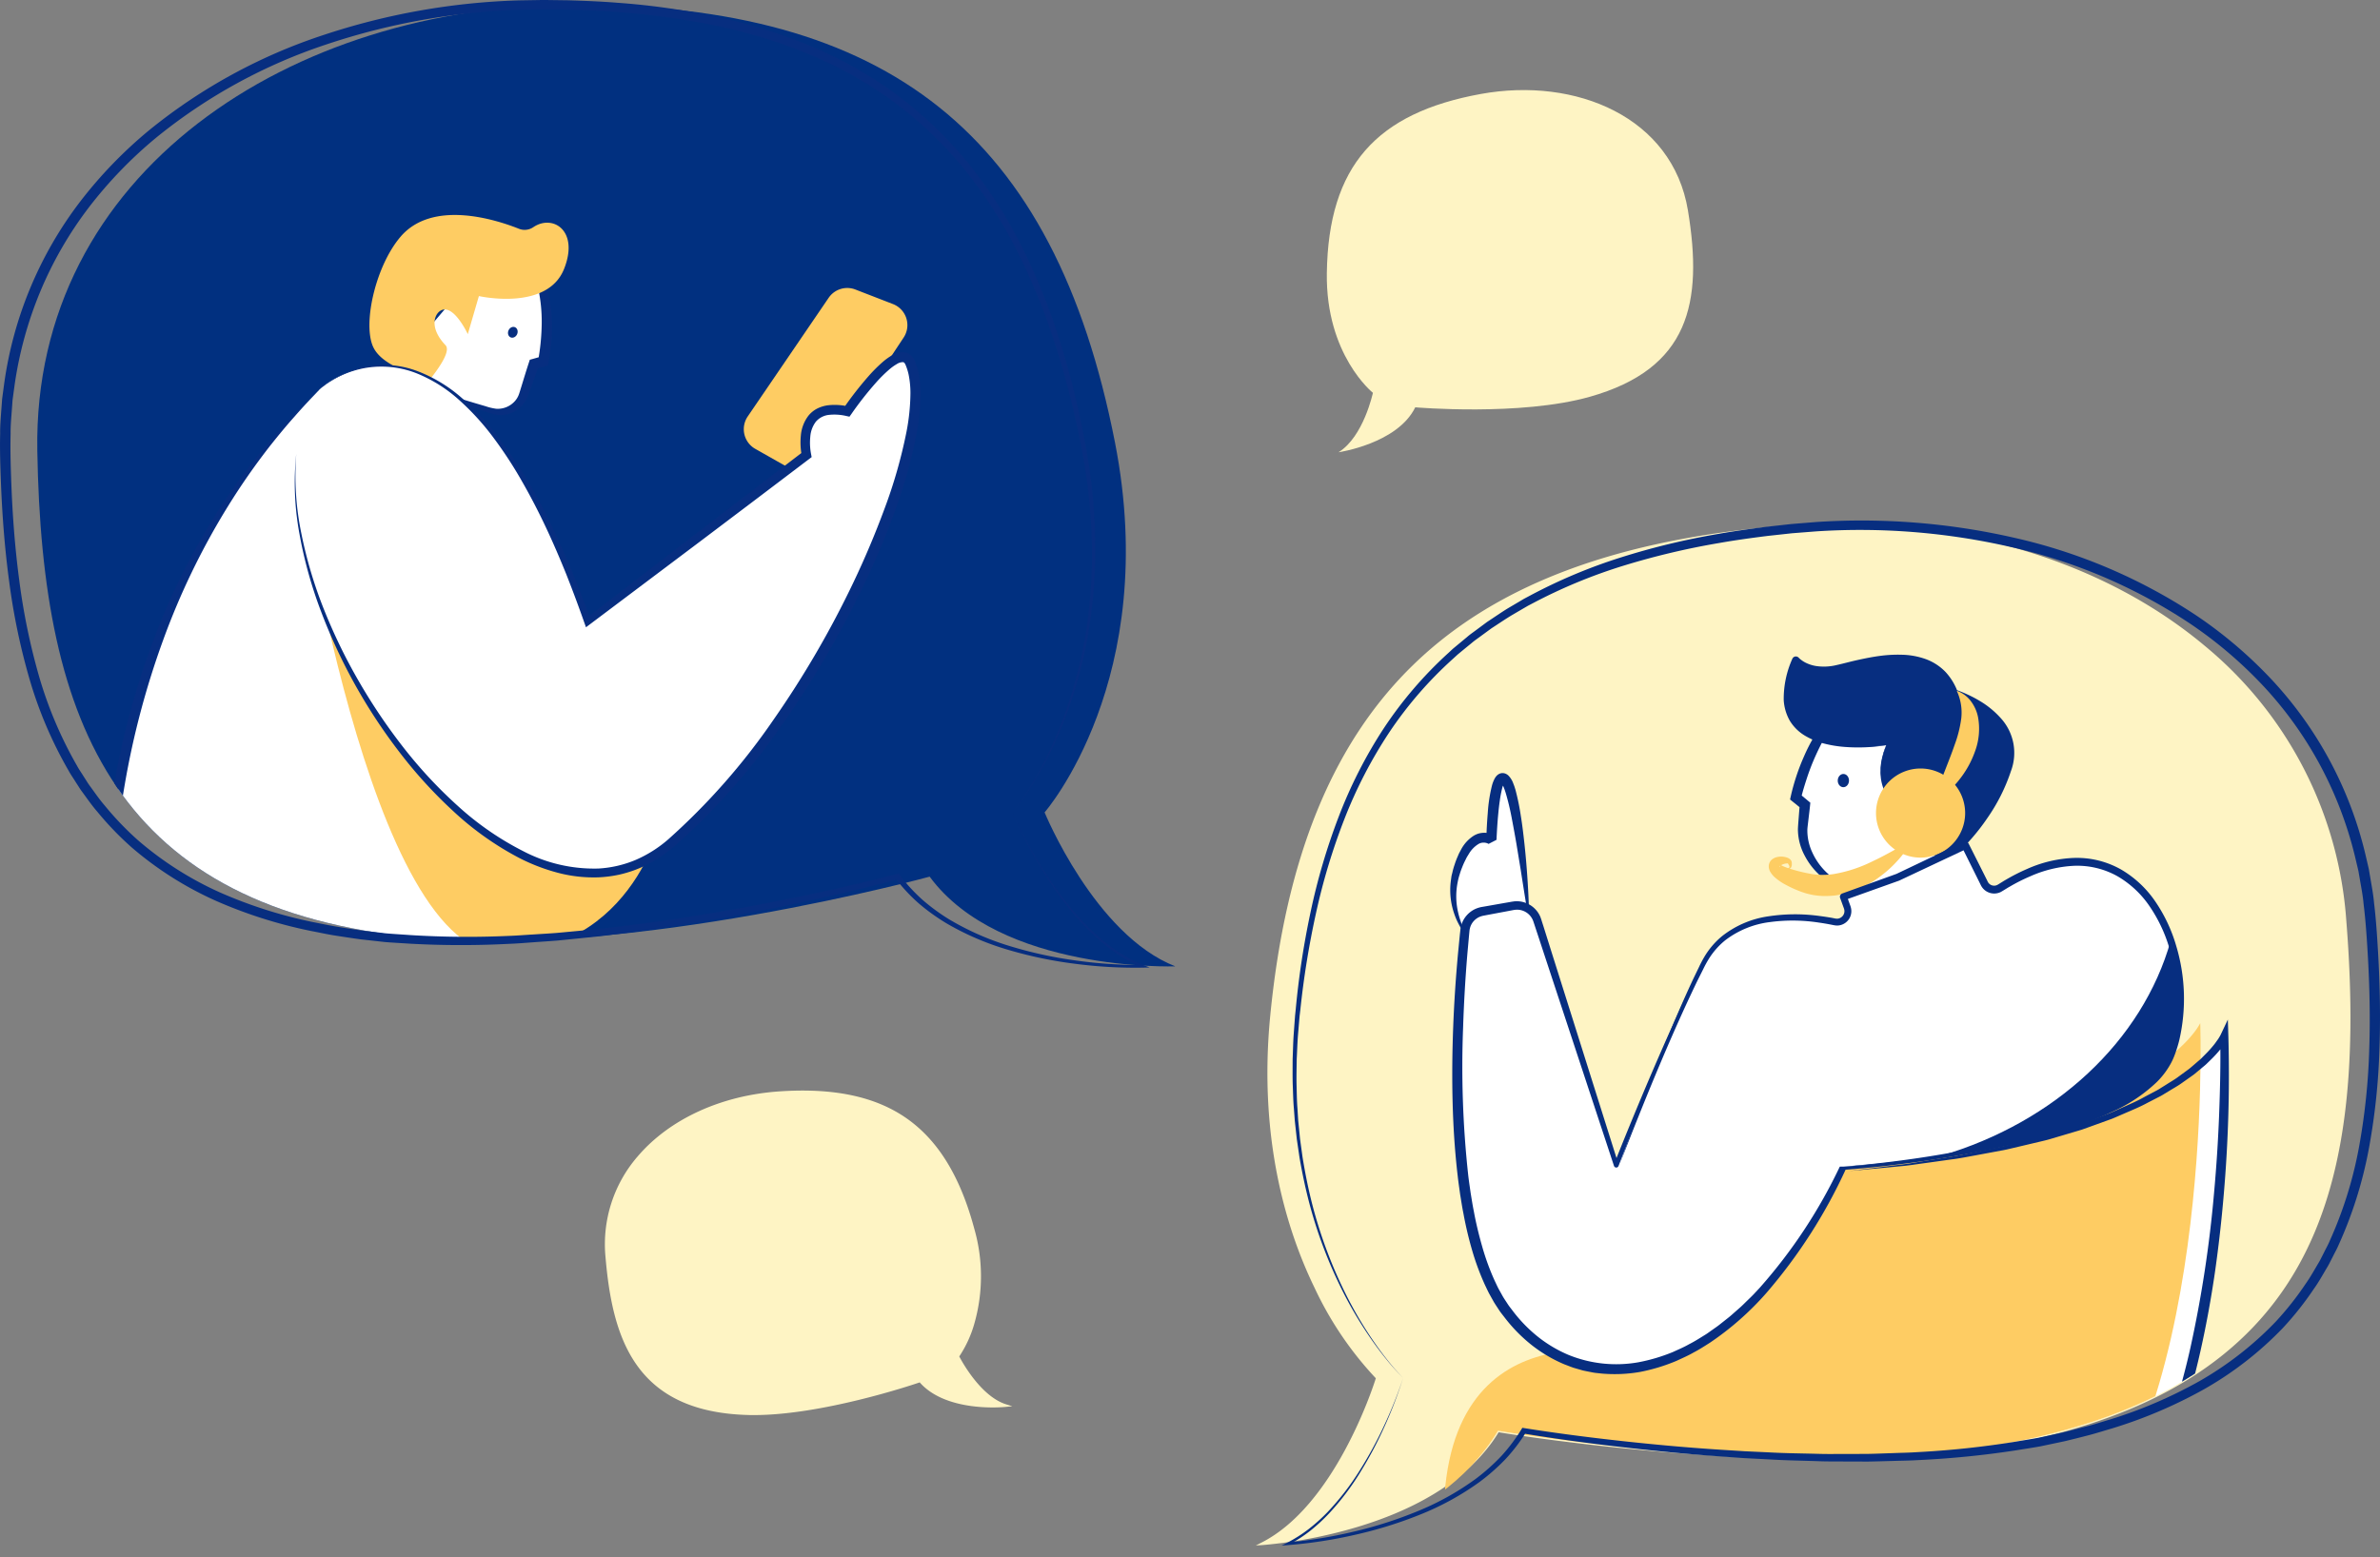
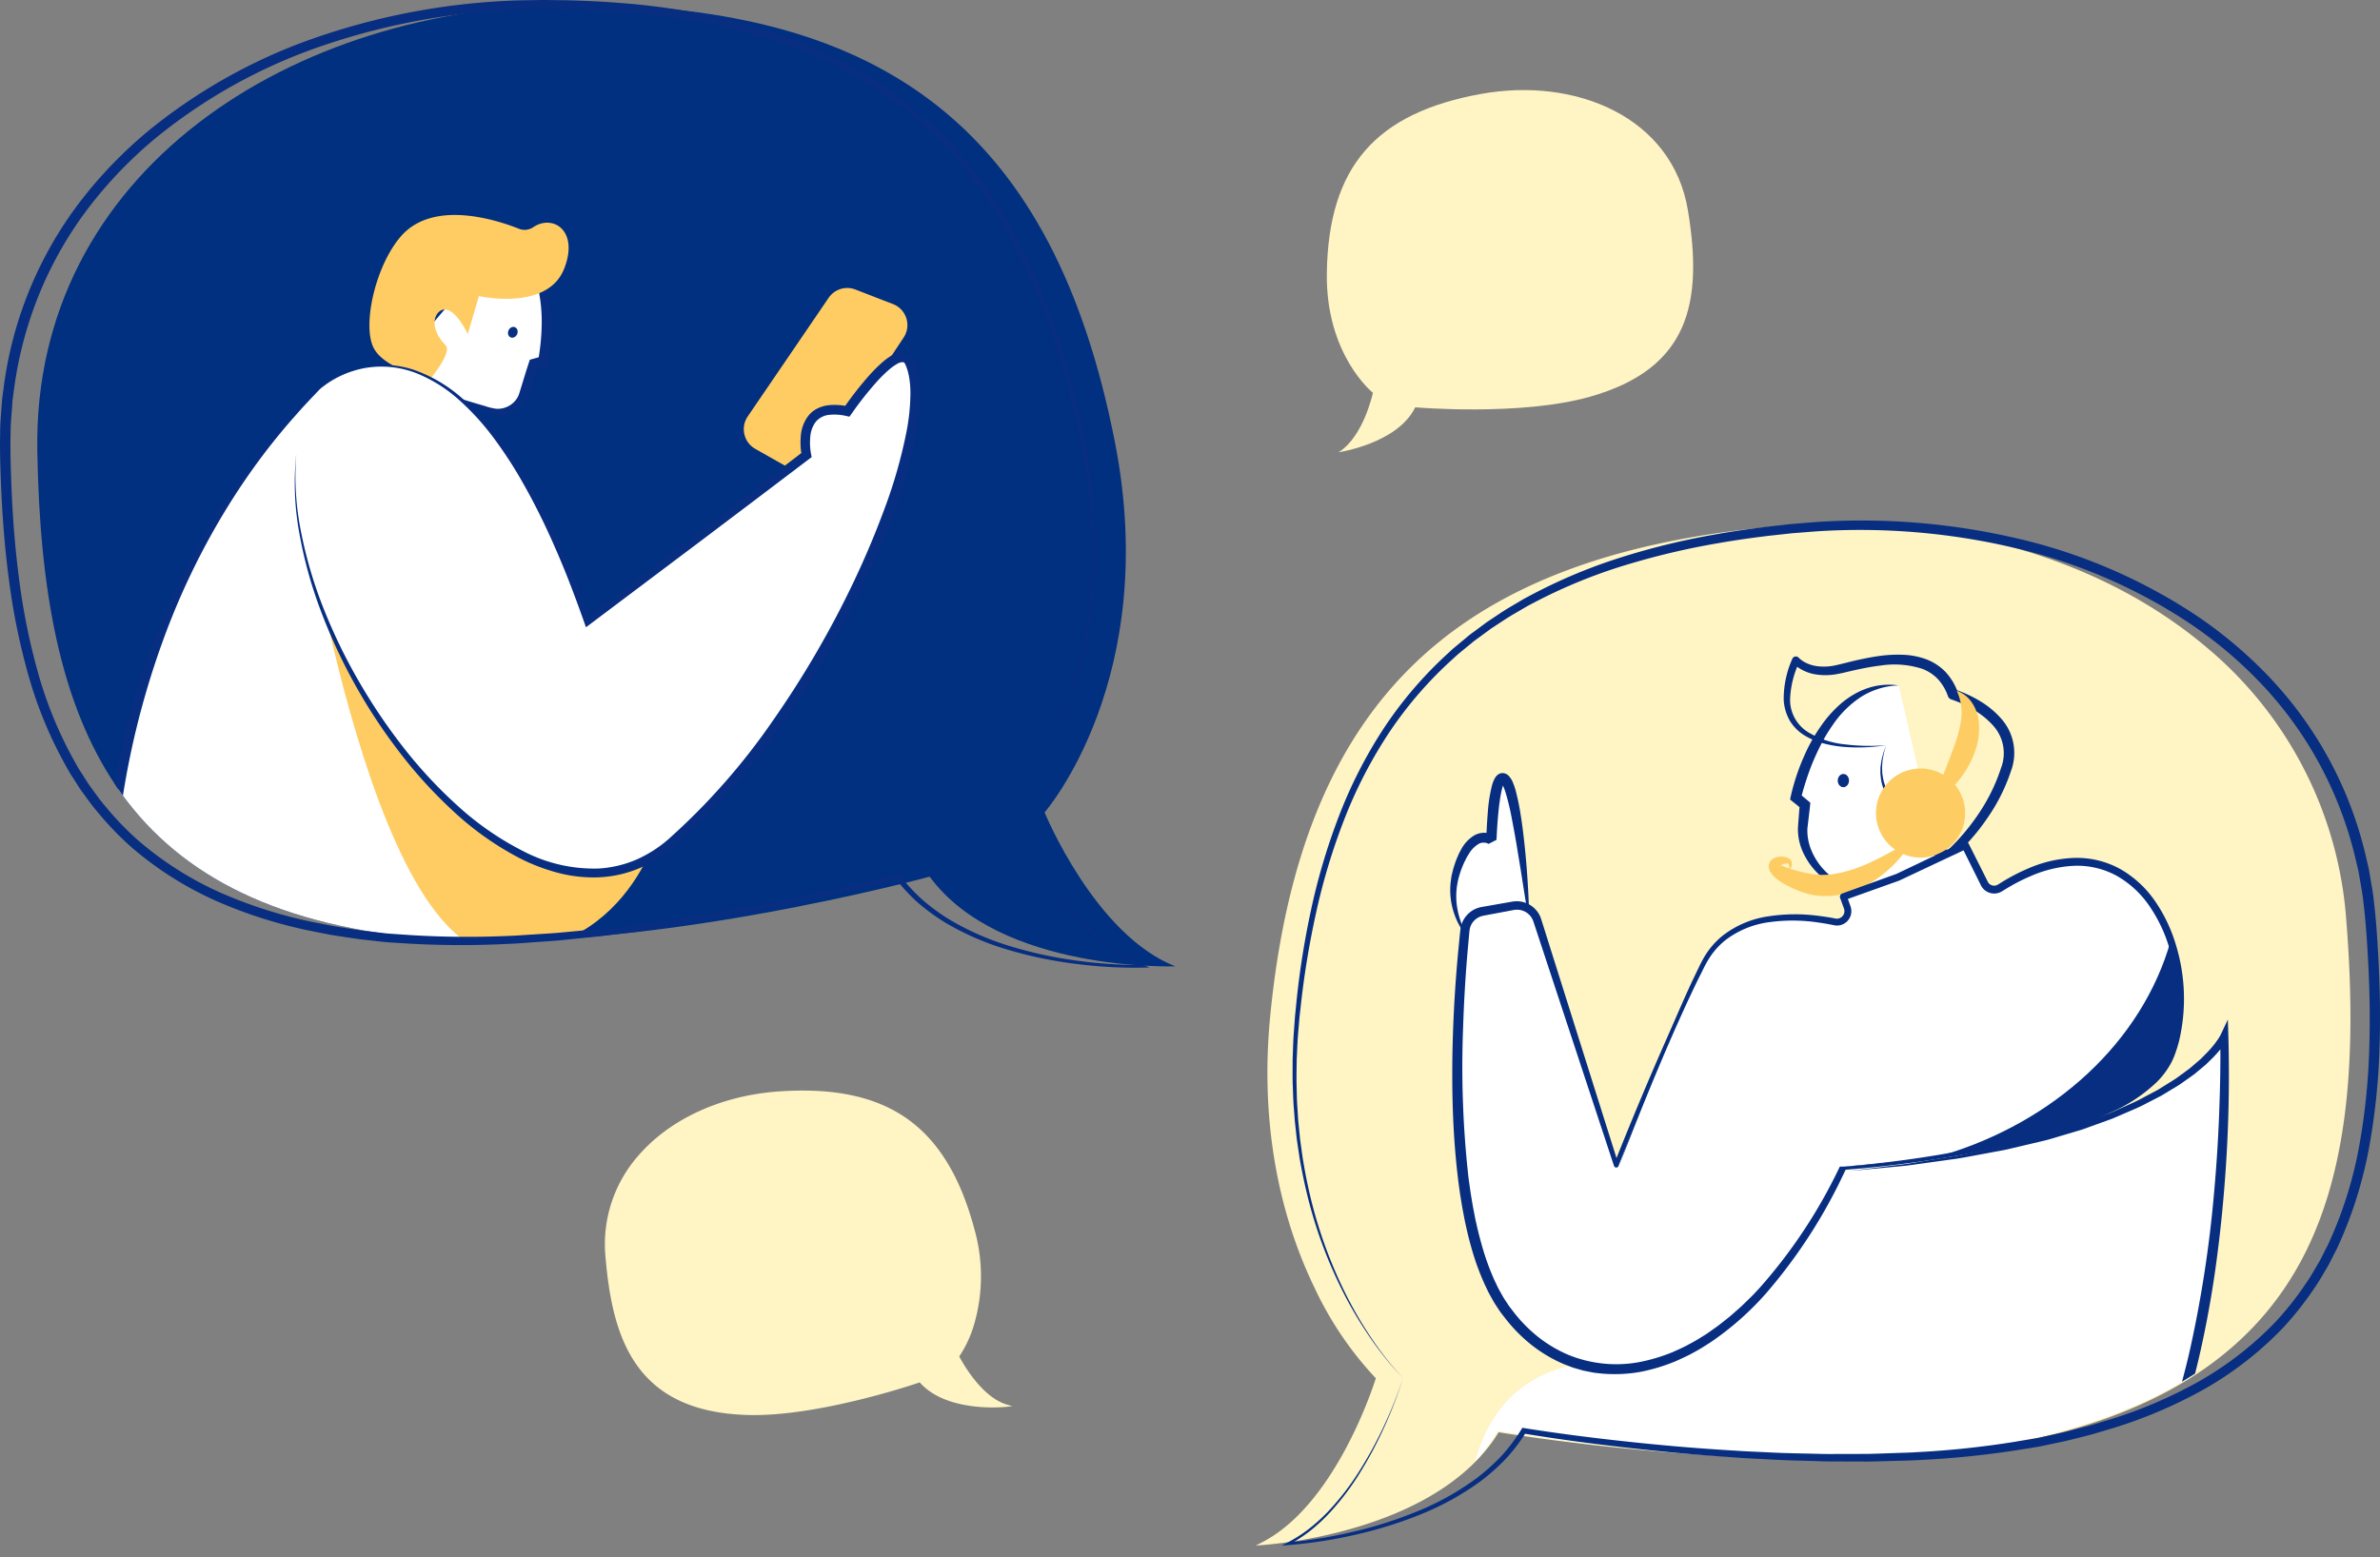
<svg xmlns="http://www.w3.org/2000/svg" width="374.329" height="245" viewBox="0 0 374.329 245">
  <rect x="0" y="0" width="374.329" height="245" fill="#808080" stroke="none" />
  <defs>
    <clipPath id="clip-path">
      <path id="Path_882" data-name="Path 882" d="M641.719,276.414s3.84,21.8,16.51,26.748c0,0-23.491-1.547-34.587-16.638,0,0-47.051,12.832-80.3,9.639-47.522-4.569-59.321-33.28-60.05-76.679-.733-43.721,39.885-70.152,84.57-70.152,58.293,0,75.346,28.06,84.917,68.832C661.456,255.108,641.719,276.414,641.719,276.414Z" transform="translate(-483.285 -149.332)" fill="none" />
    </clipPath>
    <clipPath id="clip-path-2">
      <path id="Path_904" data-name="Path 904" d="M545.81,302.594s-1.714,22.072-13.848,28.218c0,0,23.23-3.81,32.817-19.9,0,0,48.071,8.22,80.854,1.83,46.858-9.138,55.828-38.86,52.357-82.127-3.5-43.583-46.481-65.964-90.956-61.649-58.018,5.636-72.278,35.217-77.866,76.722C524.106,283.3,545.81,302.594,545.81,302.594Z" transform="translate(-528.402 -168.441)" fill="none" />
    </clipPath>
  </defs>
  <g id="Illustration_Truly-Personalized-Financial-Solutions" transform="translate(-481.917 -149.162)">
    <g id="Group_844" data-name="Group 844" transform="translate(487.779 149.891)">
      <g id="Group_825" data-name="Group 825">
        <path id="Path_871" data-name="Path 871" d="M641.719,276.414s7.886,19.274,20.555,24.22c0,0-27.537.982-38.633-14.109,0,0-47.051,12.832-80.3,9.639-47.522-4.569-59.321-33.28-60.05-76.679-.733-43.721,39.885-70.152,84.57-70.152,49.044,0,75.346,20.071,84.917,68.832C660.093,255.4,641.719,276.414,641.719,276.414Z" transform="translate(-483.285 -149.332)" fill="#013080" />
      </g>
      <g id="Group_843" data-name="Group 843">
        <g id="Group_842" data-name="Group 842" clip-path="url(#clip-path)">
          <g id="Group_841" data-name="Group 841" transform="translate(10.212 33.092)">
            <g id="Group_826" data-name="Group 826" transform="translate(100.913 11.492)">
              <path id="Path_872" data-name="Path 872" d="M528.245,174.411l5.1-7.71a2.921,2.921,0,0,0-1.38-4.337l-5.9-2.284a2.927,2.927,0,0,0-3.472,1.08l-12.721,18.652a2.925,2.925,0,0,0,.977,4.192l5.589,3.167,2.147-1.637s-1.7-4.08.857-6.6,5.576-.3,5.576-.3" transform="translate(-508.73 -159.249)" fill="#fecc63" />
              <path id="Path_873" data-name="Path 873" d="M516.967,188.41l-5.953-3.373a3.554,3.554,0,0,1-1.183-5.1l12.721-18.652a3.537,3.537,0,0,1,4.217-1.312l5.9,2.284a3.547,3.547,0,0,1,1.68,5.272l-5.1,7.71-1.054-.694,5.1-7.71a2.3,2.3,0,0,0-1.084-3.4l-5.906-2.28a2.282,2.282,0,0,0-2.717.844l-12.721,18.652a2.3,2.3,0,0,0,.763,3.287l5.229,2.962,1.453-1.106c-.394-1.217-1.157-4.539,1.161-6.827a4.9,4.9,0,0,1,6.39-.356l-.746,1.016c-.107-.077-2.627-1.864-4.757.24-2.216,2.186-.733,5.872-.72,5.91l.189.446Z" transform="translate(-509.213 -159.734)" fill="#fecc63" />
            </g>
            <g id="Group_832" data-name="Group 832" transform="translate(45.236 4.063)">
              <g id="Group_831" data-name="Group 831">
                <g id="Group_829" data-name="Group 829">
                  <g id="Group_827" data-name="Group 827">
                    <path id="Path_874" data-name="Path 874" d="M514.034,158c9.643,3.729,6.33,18.965,6.33,18.965l-1.487.407-1.586,4.749a4.078,4.078,0,0,1-4.963,2.644c-1.367-.386-14.418-4.539-16.106-5.842" transform="translate(-496.222 -158.001)" fill="#fff" />
                  </g>
                  <g id="Group_828" data-name="Group 828">
                    <path id="Path_875" data-name="Path 875" d="M514.034,158a8.891,8.891,0,0,1,4.6,2.992,11.667,11.667,0,0,1,1.5,2.4,16.316,16.316,0,0,1,.943,2.657,22.494,22.494,0,0,1,.643,5.546,27.978,27.978,0,0,1-.553,5.55l-.1.493-.489.129-1.487.4.557-.531c-.373,1.123-.784,2.233-1.183,3.343l-.3.836c-.1.279-.189.54-.334.879a4.707,4.707,0,0,1-3.022,2.576,4.57,4.57,0,0,1-1.984.073,16.392,16.392,0,0,1-1.77-.531l-1.68-.57c-2.237-.78-4.47-1.569-6.677-2.417-1.106-.42-2.212-.849-3.3-1.311-.549-.231-1.093-.467-1.629-.72a8.8,8.8,0,0,1-1.547-.861,9.513,9.513,0,0,0,1.594.754c.549.219,1.106.42,1.659.617,1.114.394,2.237.767,3.36,1.131q3.375,1.08,6.767,2.1l1.7.5a8.692,8.692,0,0,0,1.65.39,3.591,3.591,0,0,0,2.786-1.037,3.249,3.249,0,0,0,.793-1.239c.077-.21.167-.51.253-.793l.261-.844c.347-1.131.69-2.263,1.063-3.386l.133-.411.424-.116,1.483-.42-.591.621a34.49,34.49,0,0,0,.544-5.22,24.725,24.725,0,0,0-.369-5.225,14.842,14.842,0,0,0-.669-2.511,11.213,11.213,0,0,0-1.136-2.323A9.893,9.893,0,0,0,514.034,158Z" transform="translate(-496.222 -158.001)" fill="#072e80" />
                  </g>
                </g>
                <g id="Group_830" data-name="Group 830" transform="translate(18.324 13.303)">
                  <ellipse id="Ellipse_88" data-name="Ellipse 88" cx="0.87" cy="0.74" rx="0.87" ry="0.74" transform="translate(0 1.6) rotate(-66.82)" fill="#072e80" />
                </g>
              </g>
            </g>
            <g id="Group_833" data-name="Group 833" transform="translate(42.031)">
              <path id="Path_876" data-name="Path 876" d="M512.69,169.812s10.711,2.434,13.389-4.252c2.422-6.052-1.774-8.666-4.835-6.583a2.418,2.418,0,0,1-2.25.249c-3.592-1.431-13.582-4.654-18.627,1.252-3.836,4.492-5.884,13.252-4.419,17.066.922,2.4,3.875,3.476,6.12,4.719l1.577.874a1.114,1.114,0,0,0,1.427-.3c.622-.836,3.369-4.243,2.37-5.293-2.576-2.713-1.774-4.86-.767-5.443,2.01-1.17,4.269,3.7,4.269,3.7Z" transform="translate(-495.474 -157.053)" fill="#fecc63" />
            </g>
            <g id="Group_836" data-name="Group 836" transform="translate(0 27.378)">
              <g id="Group_834" data-name="Group 834" transform="translate(0.811)">
                <path id="Path_877" data-name="Path 877" d="M556.31,250.076c-31.489,6.245-70.4-1.123-70.4-1.123s-2.859-50.505,33.4-85.513" transform="translate(-485.857 -163.441)" fill="#fff" />
              </g>
              <g id="Group_835" data-name="Group 835">
                <path id="Path_878" data-name="Path 878" d="M556.932,250.076c-2.88.626-5.786,1.166-8.713,1.573-2.923.39-5.863.729-8.807.956s-5.9.39-8.855.454-5.91.1-8.867.026q-8.865-.173-17.705-1.016c-5.889-.561-11.748-1.273-17.6-2.314l-.643-.111-.021-.647a115.544,115.544,0,0,1,1.882-23.658,125.519,125.519,0,0,1,6.3-22.844,108.89,108.89,0,0,1,10.766-21.074,97.659,97.659,0,0,1,15.271-17.979c-1.367,1.41-2.717,2.837-4.007,4.32-1.307,1.461-2.554,2.979-3.776,4.513a106.4,106.4,0,0,0-6.72,9.635,113.831,113.831,0,0,0-10.2,21.082,130.782,130.782,0,0,0-6.013,22.63q-1,5.773-1.487,11.619c-.167,1.946-.291,3.9-.36,5.846s-.094,3.913-.017,5.82l-.664-.759c2.867.527,5.786.96,8.692,1.371s5.829.763,8.756,1.071c5.846.609,11.714,1.076,17.589,1.3s11.765.249,17.645,0c2.94-.116,5.876-.347,8.8-.634Q552.569,250.8,556.932,250.076Z" transform="translate(-485.667 -163.441)" fill="#072e80" />
              </g>
            </g>
            <g id="Group_837" data-name="Group 837" transform="translate(30.711 39.023)">
              <path id="Path_879" data-name="Path 879" d="M550.646,220.1s-3.437,21.97-25.09,23.243-32.723-77.185-32.723-77.185,12.249,31.176,32.633,48.418C539.6,226.534,550.646,220.1,550.646,220.1Z" transform="translate(-492.833 -166.158)" fill="#fecc63" />
            </g>
            <g id="Group_840" data-name="Group 840" transform="translate(30.268 21.574)">
              <g id="Group_838" data-name="Group 838" transform="translate(0.049 0.784)">
                <path id="Path_880" data-name="Path 880" d="M496.693,167.29s21.734-20.774,42.083,36.593l34.411-26.2s-1.937-8.683,6.433-6.9c0,0,8-11.735,9.849-7.663,5.194,11.4-13.7,55.1-37.575,75.586s-62.24-30.237-58.957-61.22" transform="translate(-492.741 -162.27)" fill="#fff" />
              </g>
              <g id="Group_839" data-name="Group 839">
                <path id="Path_881" data-name="Path 881" d="M496.726,167.89a15.316,15.316,0,0,1,7.247-3.54,15.054,15.054,0,0,1,8.075.733,22.924,22.924,0,0,1,6.982,4.23,40.719,40.719,0,0,1,5.6,5.962,78.589,78.589,0,0,1,8.43,13.968c1.187,2.447,2.293,4.937,3.334,7.449s2.006,5.053,2.936,7.608l-.849-.253,17.131-13.2,8.576-6.583,8.593-6.566-.274.75a10.819,10.819,0,0,1-.163-3.214,5.934,5.934,0,0,1,1.2-3.15,4.309,4.309,0,0,1,1.393-1.123,5.371,5.371,0,0,1,1.659-.506,9.5,9.5,0,0,1,3.227.189l-.789.317a54.589,54.589,0,0,1,3.935-5.062,23.95,23.95,0,0,1,2.31-2.306,9.535,9.535,0,0,1,1.4-1,4.225,4.225,0,0,1,.879-.386,2.452,2.452,0,0,1,1.14-.094,1.953,1.953,0,0,1,1.127.643,2.966,2.966,0,0,1,.514.9,9.521,9.521,0,0,1,.506,1.641,16.3,16.3,0,0,1,.33,3.3,35.16,35.16,0,0,1-.643,6.425,79.612,79.612,0,0,1-3.458,12.266,125.791,125.791,0,0,1-4.95,11.7,153.3,153.3,0,0,1-12.836,21.867,105.147,105.147,0,0,1-16.835,18.982,21.012,21.012,0,0,1-5.516,3.454,18.915,18.915,0,0,1-3.12,1,19.282,19.282,0,0,1-3.244.429,22.028,22.028,0,0,1-6.45-.716,30.247,30.247,0,0,1-6.013-2.3,47.5,47.5,0,0,1-10.4-7.363,72.455,72.455,0,0,1-8.555-9.39,86.419,86.419,0,0,1-12.283-22.081,68.432,68.432,0,0,1-3.386-12.185,44.019,44.019,0,0,1-.5-12.592,44.582,44.582,0,0,0,.8,12.536,68.623,68.623,0,0,0,3.592,12.043,86.211,86.211,0,0,0,5.5,11.3,90.246,90.246,0,0,0,7.025,10.4,72,72,0,0,0,8.537,9.159,46.289,46.289,0,0,0,10.222,7.063,24.121,24.121,0,0,0,11.838,2.743,17.547,17.547,0,0,0,5.88-1.363,19.6,19.6,0,0,0,5.122-3.24,103.875,103.875,0,0,0,16.518-18.772,151.948,151.948,0,0,0,12.613-21.682q2.7-5.67,4.873-11.555a77.379,77.379,0,0,0,3.433-11.992,33.389,33.389,0,0,0,.643-6.12,14.811,14.811,0,0,0-.283-2.974,8.352,8.352,0,0,0-.416-1.372c-.18-.48-.313-.57-.459-.6a1.743,1.743,0,0,0-.977.3,7.792,7.792,0,0,0-1.166.831,21.674,21.674,0,0,0-2.16,2.143,52.75,52.75,0,0,0-3.827,4.886l-.3.42-.493-.107a8.109,8.109,0,0,0-2.7-.18,3.153,3.153,0,0,0-2.1,1.084,4.449,4.449,0,0,0-.87,2.362,9.36,9.36,0,0,0,.124,2.726l.09.476-.364.274-8.619,6.532-8.627,6.515-17.285,13-.6.45-.249-.7q-1.344-3.825-2.833-7.6c-1.012-2.507-2.079-4.989-3.227-7.432s-2.391-4.843-3.729-7.183a65.989,65.989,0,0,0-4.41-6.776,39.957,39.957,0,0,0-5.4-5.975,22.551,22.551,0,0,0-6.772-4.282,15.063,15.063,0,0,0-7.912-.874A15.221,15.221,0,0,0,496.726,167.89Z" transform="translate(-492.729 -162.087)" fill="#072e80" />
              </g>
            </g>
          </g>
        </g>
      </g>
    </g>
    <g id="Group_877" data-name="Group 877" transform="translate(679.438 231.574)">
      <g id="Group_845" data-name="Group 845">
        <path id="Path_883" data-name="Path 883" d="M546.354,302.594s-5.987,19.947-18.117,26.093c0,0,27.5-1.684,37.086-17.774,0,0,48.071,8.22,80.854,1.83,46.858-9.138,55.828-38.86,52.357-82.127-3.5-43.583-46.481-65.964-90.955-61.649-48.817,4.745-73.053,27.263-77.867,76.722C526.034,283.461,546.354,302.594,546.354,302.594Z" transform="translate(-527.234 -168.224)" fill="#fef4c4" />
        <path id="Path_884" data-name="Path 884" d="M528,329.127l.9-.459c11.422-5.79,17.448-24.172,17.975-25.848a54.248,54.248,0,0,1-9.648-14.255c-4.23-8.7-8.867-23.17-6.965-42.73,2.417-24.82,9.776-42.9,22.5-55.258,12.5-12.151,30.674-19.235,55.562-21.648,26.555-2.58,51.671,4.213,68.909,18.644a61.564,61.564,0,0,1,22.274,43.193c1.937,24.172-.39,41.321-7.329,53.981-8.079,14.735-22.865,24.014-45.195,28.368-31.574,6.155-77.867-1.32-80.794-1.8-2.786,4.607-8.889,10.886-22.18,14.889a74.237,74.237,0,0,1-15,2.863Zm91.328-160.319q-5.426,0-10.963.536c-24.785,2.409-42.876,9.45-55.31,21.532-12.648,12.292-19.964,30.28-22.368,55-1.895,19.467,2.717,33.859,6.922,42.508,4.552,9.36,9.6,14.178,9.656,14.229l.094.086-.039.124c-.056.2-5.854,19.124-17.332,25.737A75.721,75.721,0,0,0,543.9,325.8c13.278-4,19.3-10.273,22.008-14.825l.077-.124.142.021c.48.086,48.409,8.143,80.781,1.83,22.2-4.329,36.889-13.539,44.908-28.158,6.9-12.579,9.21-29.659,7.277-53.741a61.167,61.167,0,0,0-22.124-42.906C662.208,175.541,641.635,168.808,619.331,168.808Z" transform="translate(-528.003 -168.391)" fill="#fef4c4" />
      </g>
      <g id="Group_876" data-name="Group 876" transform="translate(1.712 0.217)">
        <g id="Group_875" data-name="Group 875" clip-path="url(#clip-path-2)">
          <g id="Group_874" data-name="Group 874" transform="translate(27.838 20.369)">
            <g id="Group_846" data-name="Group 846" transform="translate(3.677 59.768)">
              <path id="Path_885" data-name="Path 885" d="M565.9,239.5s-31.776-8.906-30.079,28.4c1.093,24.031,70.576,25.921,95.919,5.032s23-85.8,23-85.8-7.47,16.574-59,21.168" transform="translate(-535.756 -187.139)" fill="#fff" />
            </g>
            <g id="Group_847" data-name="Group 847" transform="translate(0 57.973)">
-               <path id="Path_886" data-name="Path 886" d="M565.042,239.081s-31.776-8.906-30.078,28.4c1.093,24.031,70.576,25.921,95.919,5.032s23-85.8,23-85.8-7.47,16.569-59,21.164" transform="translate(-534.898 -186.72)" fill="#fecc63" />
-             </g>
+               </g>
            <g id="Group_854" data-name="Group 854" transform="translate(54.471 4.724)">
              <g id="Group_853" data-name="Group 853">
                <g id="Group_850" data-name="Group 850">
                  <g id="Group_848" data-name="Group 848" transform="translate(0.913 0.095)">
                    <path id="Path_887" data-name="Path 887" d="M564,174.335c-12.356-.639-16.179,17.628-16.179,17.628l1.427,1.17-.334,3.36c-.48,4.882,4.573,10.466,9.446,9.888.686-.081,11.156-4.594,11.911-4.775" transform="translate(-547.82 -174.318)" fill="#fff" />
                  </g>
                  <g id="Group_849" data-name="Group 849">
                    <path id="Path_888" data-name="Path 888" d="M564.7,174.408a11.733,11.733,0,0,0-6.009,1.86,15.948,15.948,0,0,0-4.393,4.4,24.394,24.394,0,0,0-1.642,2.683c-.488.93-.939,1.89-1.354,2.859s-.78,1.967-1.106,2.974-.643,2.032-.87,3.026l-.283-.806,1.419,1.179.334.279-.043.429c-.064.651-.146,1.3-.223,1.954l-.116.982-.056.48c-.009.146-.03.291-.03.437a8.149,8.149,0,0,0,.759,3.5,10.177,10.177,0,0,0,5.2,5.152,6.865,6.865,0,0,0,1.83.459c.154.017.313.021.471.03s.326,0,.471-.009c.266-.064.6-.193.9-.3,1.226-.459,2.447-.947,3.669-1.427l3.66-1.462c1.226-.476,2.435-.986,3.682-1.4-1.23.459-2.426,1.007-3.634,1.517l-3.617,1.564c-1.209.519-2.417,1.033-3.639,1.526a8.992,8.992,0,0,1-.964.343c-.18.03-.339.047-.51.073-.167.009-.339.026-.51.03a6.946,6.946,0,0,1-2.031-.287,9.456,9.456,0,0,1-3.575-2,11.054,11.054,0,0,1-2.567-3.236,8.864,8.864,0,0,1-1.08-4.093c0-.18.013-.364.021-.544l.034-.5.077-.981c.051-.656.1-1.311.163-1.963l.3.7L548,192.674l-.39-.317.107-.489a33.825,33.825,0,0,1,2.091-6.309,26.876,26.876,0,0,1,3.369-5.73,19.04,19.04,0,0,1,2.3-2.443,13.635,13.635,0,0,1,2.777-1.89,11.141,11.141,0,0,1,3.163-1.059,11.918,11.918,0,0,1,1.65-.141A12.2,12.2,0,0,1,564.7,174.408Z" transform="translate(-547.607 -174.296)" fill="#072e80" />
                  </g>
                </g>
                <g id="Group_851" data-name="Group 851" transform="translate(31.433 37.433)">
-                   <path id="Path_889" data-name="Path 889" d="M554.941,183.03" transform="translate(-554.941 -183.03)" fill="none" stroke="#315296" stroke-miterlimit="10" stroke-width="1" />
-                 </g>
+                   </g>
                <g id="Group_852" data-name="Group 852" transform="translate(7.483 14.031)">
                  <ellipse id="Ellipse_89" data-name="Ellipse 89" cx="1.042" cy="0.886" rx="1.042" ry="0.886" transform="translate(0 2.083) rotate(-89.097)" fill="#072e80" />
                </g>
              </g>
            </g>
            <g id="Group_857" data-name="Group 857" transform="translate(53.463)">
              <g id="Group_855" data-name="Group 855" transform="translate(0.496 0.781)">
-                 <path id="Path_890" data-name="Path 890" d="M563.116,186.838s-21.228,3-14.2-13.351c0,0,2.036,2.512,6.862,1.367s14.988-4.106,17.838,3.994c0,0,10.959,3.309,8.448,11.525a32.347,32.347,0,0,1-9.018,13.7l-5.135-1.372s4.92-2.9,2.854-6.275c-2.4-3.917-5.328.45-5.328.45S560.455,193.721,563.116,186.838Z" transform="translate(-547.488 -173.376)" fill="#072e80" />
-               </g>
+                 </g>
              <g id="Group_856" data-name="Group 856">
                <path id="Path_891" data-name="Path 891" d="M563.5,187.437a27.945,27.945,0,0,1-6.446.279,18.7,18.7,0,0,1-3.219-.51,11.468,11.468,0,0,1-3.065-1.239,6.927,6.927,0,0,1-2.417-2.361,7.407,7.407,0,0,1-.969-3.266,15.329,15.329,0,0,1,1.354-6.493.6.6,0,0,1,.784-.326.592.592,0,0,1,.2.133l.047.051c.047.043.15.146.24.219s.2.15.3.223a4.216,4.216,0,0,0,.664.377,5.665,5.665,0,0,0,1.483.454,8.376,8.376,0,0,0,3.176-.133c1.072-.236,2.22-.557,3.352-.806s2.293-.484,3.467-.643a21.582,21.582,0,0,1,3.579-.189,11.892,11.892,0,0,1,3.63.664,8.241,8.241,0,0,1,3.189,2.061,9.365,9.365,0,0,1,1.937,3.24l-.544-.519a18.161,18.161,0,0,1,2,.784,18.654,18.654,0,0,1,1.881.981,13.955,13.955,0,0,1,3.352,2.713,8.1,8.1,0,0,1,1.646,8.379,28.7,28.7,0,0,1-3.746,7.445,32.881,32.881,0,0,1-5.507,6.232.667.667,0,0,1-.613.137l-5.113-1.44a.612.612,0,0,1-.424-.754.618.618,0,0,1,.27-.356,8.514,8.514,0,0,0,2.482-2.224,3.571,3.571,0,0,0,.634-1.427,2.569,2.569,0,0,0-.176-1.483c-.437-.956-1.256-1.933-2.22-1.821a2.744,2.744,0,0,0-1.427.621,6.492,6.492,0,0,0-1.192,1.209l-.021.034a.3.3,0,0,1-.416.06,7.379,7.379,0,0,1-1.937-2.147,7.813,7.813,0,0,1-1.007-2.666c-.043-.231-.056-.471-.086-.707a3.876,3.876,0,0,1-.026-.707c.009-.236-.009-.471.022-.7l.1-.7a4.218,4.218,0,0,1,.141-.69l.172-.677C563.162,188.316,563.342,187.891,563.5,187.437Zm0,0c-.128.429-.266.879-.381,1.337l-.124.682a4.623,4.623,0,0,0-.094.681l-.043.69c-.013.227.013.454.017.682a3.628,3.628,0,0,0,.064.682c.039.223.06.45.111.673a7.32,7.32,0,0,0,1.08,2.46,6.861,6.861,0,0,0,1.86,1.877l-.442.094a6.927,6.927,0,0,1,1.264-1.427,3.561,3.561,0,0,1,1.8-.879,2.46,2.46,0,0,1,1.084.12,3.018,3.018,0,0,1,.909.544,4.6,4.6,0,0,1,.677.741,4.945,4.945,0,0,1,.519.849,3.559,3.559,0,0,1,.317,2.044,4.676,4.676,0,0,1-.741,1.882,7.9,7.9,0,0,1-1.26,1.474,10.213,10.213,0,0,1-1.522,1.179l-.15-1.11,5.152,1.3-.613.137a33.34,33.34,0,0,0,5.126-6.039,28.434,28.434,0,0,0,3.454-7.089,6.474,6.474,0,0,0-1.35-6.785,12.826,12.826,0,0,0-2.957-2.374,17.818,17.818,0,0,0-3.5-1.62l-.026-.009a.839.839,0,0,1-.518-.51,7.635,7.635,0,0,0-1.564-2.666,6.558,6.558,0,0,0-2.559-1.663,14.284,14.284,0,0,0-6.463-.489c-1.11.133-2.224.326-3.339.566-.557.116-1.114.244-1.671.373s-1.1.27-1.714.377a9.819,9.819,0,0,1-3.694.043,6.786,6.786,0,0,1-1.8-.609,5.638,5.638,0,0,1-.827-.5,4.43,4.43,0,0,1-.763-.69l1.033-.141a14.78,14.78,0,0,0-1.47,5.966,6,6,0,0,0,2.777,5.062,13.917,13.917,0,0,0,5.927,1.963A31.362,31.362,0,0,0,563.5,187.437Z" transform="translate(-547.372 -173.194)" fill="#072e80" />
              </g>
            </g>
            <g id="Group_858" data-name="Group 858" transform="translate(67.989 17.912)">
              <circle id="Ellipse_90" data-name="Ellipse 90" cx="6.168" cy="6.168" r="6.168" transform="translate(0.841 0.843)" fill="#fdcd63" />
              <path id="Path_892" data-name="Path 892" d="M557.769,191.392a7.01,7.01,0,1,1,7.012-7.007A7.016,7.016,0,0,1,557.769,191.392Zm0-12.335a5.327,5.327,0,1,0,5.327,5.327A5.336,5.336,0,0,0,557.769,179.057Z" transform="translate(-550.761 -177.373)" fill="#fdcd63" />
            </g>
            <g id="Group_859" data-name="Group 859" transform="translate(77.195 5.684)">
              <path id="Path_893" data-name="Path 893" d="M552.909,191.865a46.374,46.374,0,0,1,1.582-4.65c.561-1.461,1.131-2.867,1.6-4.252a18.943,18.943,0,0,0,1.02-4.085,8.1,8.1,0,0,0-.707-4.359,4.752,4.752,0,0,1,2.177,1.577,6.134,6.134,0,0,1,1.17,2.576,10.191,10.191,0,0,1-.48,5.392,15.278,15.278,0,0,1-2.5,4.479A12.849,12.849,0,0,1,552.909,191.865Z" transform="translate(-552.909 -174.52)" fill="#fdcd63" />
            </g>
            <g id="Group_860" data-name="Group 860" transform="translate(51.118 29.111)">
              <path id="Path_894" data-name="Path 894" d="M569.392,179.986a14.667,14.667,0,0,1-2.117,3.086,18.565,18.565,0,0,1-2.765,2.576,15.462,15.462,0,0,1-7.149,3.1,14.159,14.159,0,0,1-2.049.094c-.343-.021-.69-.034-1.033-.09a7.6,7.6,0,0,1-1.02-.184,8.754,8.754,0,0,1-.994-.279,9.277,9.277,0,0,1-.913-.339,17.239,17.239,0,0,1-1.74-.81,9.241,9.241,0,0,1-1.714-1.132,3.585,3.585,0,0,1-.849-1,2.032,2.032,0,0,1-.172-.433,1.5,1.5,0,0,1-.038-.574,1.382,1.382,0,0,1,.527-.926,1.87,1.87,0,0,1,.656-.326,2.634,2.634,0,0,1,.587-.1,2.829,2.829,0,0,1,1.123.163,1.261,1.261,0,0,1,.574.39.694.694,0,0,1,.137.356,1.672,1.672,0,0,1,.013.257.992.992,0,0,1-.133.553.35.35,0,0,1-.257.159.452.452,0,0,1-.244-.064c.386-.043.27-.317.137-.54-.051-.1-.172-.291-.18-.21-.038.013-.12,0-.231.017a2.177,2.177,0,0,0-.664.21c-.2.1-.394.257-.373.326,0,.043.1-.026.128-.146a.627.627,0,0,0,.021-.133c.017-.013,0-.043.03-.03.073.017.24.137.459.223a10.672,10.672,0,0,0,1.483.514,24.889,24.889,0,0,0,3.21.733l.382.047.381.026a7.6,7.6,0,0,0,.767.017,11.7,11.7,0,0,0,1.543-.107,21.742,21.742,0,0,0,6.215-2.014C565.2,182.429,567.24,181.238,569.392,179.986Z" transform="translate(-546.825 -179.986)" fill="#fdcd63" />
            </g>
            <g id="Group_863" data-name="Group 863" transform="translate(1.028 18.628)">
              <g id="Group_861" data-name="Group 861" transform="translate(0.48 0.82)">
                <path id="Path_895" data-name="Path 895" d="M547.184,200.441s-1.676-19.784-3.652-22.347-2.284,9.3-2.284,9.3-3.116-2.126-5.362,4.569a11.836,11.836,0,0,0,2.169,11.413" transform="translate(-535.25 -177.731)" fill="#fff" />
              </g>
              <g id="Group_862" data-name="Group 862">
                <path id="Path_896" data-name="Path 896" d="M547.552,201.069c-.467-2.76-.9-5.516-1.329-8.268l-.677-4.114c-.231-1.371-.488-2.734-.745-4.093a39.865,39.865,0,0,0-.956-3.973l-.154-.467-.171-.437a2.1,2.1,0,0,0-.347-.583l.056.026a.466.466,0,0,0,.3-.009c.167-.077.094-.073.056.017a3.5,3.5,0,0,0-.287.776,17.658,17.658,0,0,0-.369,1.946c-.1.669-.176,1.35-.24,2.032-.133,1.367-.214,2.756-.279,4.123l-1.243.639a1.216,1.216,0,0,0-.137-.069,1.55,1.55,0,0,0-.2-.073,1.5,1.5,0,0,0-.416-.056,1.5,1.5,0,0,0-.844.219,4.466,4.466,0,0,0-1.487,1.517l-.308.5c-.1.171-.18.356-.27.531a10.71,10.71,0,0,0-.493,1.106,10.261,10.261,0,0,0-.4,1.14,9.12,9.12,0,0,0-.3,1.166,11.164,11.164,0,0,0,.068,4.822,12.537,12.537,0,0,0,2.031,4.522A10.234,10.234,0,0,1,536.854,202c-.227-.364-.42-.75-.613-1.131a11.634,11.634,0,0,1-.48-1.2,11.308,11.308,0,0,1-.532-5.177l.09-.656c.03-.219.1-.429.15-.643a10.475,10.475,0,0,1,.36-1.269,11.228,11.228,0,0,1,.463-1.23c.09-.206.167-.411.27-.609l.322-.6a5.771,5.771,0,0,1,1.963-2.1,3.655,3.655,0,0,1,.733-.326,3.536,3.536,0,0,1,.823-.124,3.012,3.012,0,0,1,.831.086,3.388,3.388,0,0,1,.4.129,2.482,2.482,0,0,1,.429.214l-1.247.639c.026-1.419.107-2.816.223-4.226a24.066,24.066,0,0,1,.66-4.277,4.953,4.953,0,0,1,.467-1.17,2.073,2.073,0,0,1,.257-.351,1.442,1.442,0,0,1,.523-.36,1.184,1.184,0,0,1,.814-.009,1.44,1.44,0,0,1,.5.3,3.317,3.317,0,0,1,.754,1.17l.206.54.167.531a37.963,37.963,0,0,1,.857,4.183c.227,1.389.39,2.782.544,4.174s.279,2.786.386,4.179C547.385,195.48,547.53,198.271,547.552,201.069Z" transform="translate(-535.138 -177.54)" fill="#072e80" />
              </g>
            </g>
            <g id="Group_864" data-name="Group 864" transform="translate(3.841 57.403)">
              <path id="Path_897" data-name="Path 897" d="M535.794,270.017a12.766,12.766,0,0,0,.583,3.026,12.174,12.174,0,0,0,1.32,2.769l.2.326.227.313c.15.206.3.416.454.617.339.381.647.793,1.02,1.149a19.529,19.529,0,0,0,2.293,2.036,36.1,36.1,0,0,0,11.036,5.293,74.743,74.743,0,0,0,12.039,2.524,104.243,104.243,0,0,0,12.288.849,119.389,119.389,0,0,0,24.49-2.242,95.8,95.8,0,0,0,11.88-3.1,66.2,66.2,0,0,0,11.208-4.865,37.647,37.647,0,0,0,9.579-7.35,46.863,46.863,0,0,0,6.892-9.986,77.809,77.809,0,0,0,4.766-11.268,115.816,115.816,0,0,0,3.313-11.833,190.06,190.06,0,0,0,3.724-24.357q.559-6.14.8-12.313c.154-4.11.253-8.238.172-12.331l1.217.236a10.9,10.9,0,0,1-1.213,1.792,19.037,19.037,0,0,1-1.4,1.53l-.737.72c-.244.24-.519.446-.78.669l-.789.656-.394.326-.416.3L647.9,196.68c-.557.39-1.153.716-1.732,1.071l-.87.527a9.054,9.054,0,0,1-.883.5l-1.8.926c-1.187.652-2.443,1.153-3.677,1.693-.622.266-1.239.544-1.864.8l-1.9.686-1.9.686-.952.343-.964.287-3.87,1.149c-.643.2-1.3.343-1.954.5l-1.963.463-1.959.463c-.656.154-1.307.321-1.971.429l-3.96.737c-1.32.24-2.636.51-3.969.669l-3.986.557c-1.333.171-2.653.4-3.99.506l-8.01.746,7.976-.994c1.333-.137,2.653-.394,3.973-.6l3.964-.643c1.329-.193,2.632-.493,3.943-.763l3.926-.823c.66-.124,1.3-.3,1.95-.471l1.941-.506,1.937-.506c.647-.171,1.3-.326,1.929-.544l3.819-1.2.956-.3.939-.347,1.869-.707,1.869-.707c.617-.257,1.217-.54,1.826-.81,1.213-.549,2.443-1.063,3.6-1.719l1.762-.934a8.585,8.585,0,0,0,.857-.5l.84-.523c.557-.36,1.136-.686,1.676-1.071l1.594-1.166.4-.3.377-.317.746-.643c.244-.219.51-.416.737-.651l.69-.694a17.144,17.144,0,0,0,1.294-1.449c.206-.249.377-.519.566-.771a4.4,4.4,0,0,0,.253-.394c.081-.133.159-.266.21-.373l1.135-2.4.082,2.64a218.98,218.98,0,0,1-.72,24.824q-.521,6.191-1.4,12.352c-.6,4.1-1.337,8.182-2.246,12.236a119.914,119.914,0,0,1-3.33,12.009,76.627,76.627,0,0,1-4.882,11.508,48.6,48.6,0,0,1-7.162,10.316,38.722,38.722,0,0,1-10,7.633A67.763,67.763,0,0,1,614.1,285a95.966,95.966,0,0,1-12.086,3.056,120.433,120.433,0,0,1-24.777,1.92,105.228,105.228,0,0,1-12.391-1.029,70.828,70.828,0,0,1-12.112-2.8,36.692,36.692,0,0,1-11.053-5.619,20.224,20.224,0,0,1-2.284-2.122c-.368-.369-.673-.8-1-1.2-.15-.21-.3-.429-.442-.643l-.223-.321-.193-.339a12.347,12.347,0,0,1-1.247-2.842A12.488,12.488,0,0,1,535.794,270.017Z" transform="translate(-535.794 -186.587)" fill="#072e80" />
            </g>
            <g id="Group_865" data-name="Group 865" transform="translate(33.92 112.425)">
              <path id="Path_898" data-name="Path 898" d="M542.812,199.425" transform="translate(-542.812 -199.425)" fill="none" />
            </g>
            <g id="Group_868" data-name="Group 868" transform="translate(1.34 29.986)">
              <g id="Group_866" data-name="Group 866" transform="translate(0.805 0.004)">
                <path id="Path_899" data-name="Path 899" d="M618.283,186.208l-3-6.017-10.595,5.019-8.576,3.086.6,1.663a1.726,1.726,0,0,1-1.963,2.28c-5.357-1.089-16.269-2.07-20.666,6.553-5.932,11.64-13.694,31.729-13.694,31.729l-12.421-38.53a3.369,3.369,0,0,0-3.806-2.28l-4.826.879a3.361,3.361,0,0,0-2.743,2.953c-1.033,9.75-3.969,45.264,6.223,59.57,11.867,16.664,36.52,12.785,53.291-22.364,0,0,45.825-2.666,51.53-17.5,5.576-14.495-4.569-40.566-26.886-26.354A1.728,1.728,0,0,1,618.283,186.208Z" transform="translate(-535.398 -180.191)" fill="#fff" />
              </g>
              <g id="Group_867" data-name="Group 867">
                <path id="Path_900" data-name="Path 900" d="M618.9,186.212l-3.013-6.013.013,0-10.586,5.032,0,0-8.572,3.094.021-.047c.223.626.467,1.23.673,1.869a1.77,1.77,0,0,1-.652,1.809,1.709,1.709,0,0,1-.939.364,4,4,0,0,1-.994-.129c-.647-.116-1.3-.219-1.95-.3a27.5,27.5,0,0,0-7.869.026,14.655,14.655,0,0,0-7.14,3.052,12.218,12.218,0,0,0-2.529,2.966c-.339.557-.63,1.144-.917,1.74s-.583,1.183-.866,1.779c-2.258,4.766-4.342,9.618-6.36,14.495s-3.973,9.781-5.859,14.7a.373.373,0,0,1-.488.219.383.383,0,0,1-.223-.231v0L553.351,208.5,549.7,197.432l-.909-2.769-.459-1.384-.227-.69-.116-.347c-.034-.111-.068-.189-.107-.287a2.724,2.724,0,0,0-1.7-1.513,2.623,2.623,0,0,0-1.153-.086l-.15.017-.18.034-.356.068-.716.137-2.863.536-.711.137a3.124,3.124,0,0,0-.548.171,2.738,2.738,0,0,0-.922.669,2.629,2.629,0,0,0-.557.994,2.923,2.923,0,0,0-.111.574l-.069.724-.261,2.889q-.482,5.792-.669,11.593a157.386,157.386,0,0,0,.8,23.148c.107.956.257,1.907.39,2.863.159.947.3,1.9.493,2.837.343,1.89.8,3.754,1.325,5.589a38.192,38.192,0,0,0,1.954,5.353c.206.424.394.857.613,1.273l.686,1.234c.24.4.506.784.759,1.179s.562.754.836,1.131a22.94,22.94,0,0,0,3.926,4.02,20.618,20.618,0,0,0,4.8,2.846,19.92,19.92,0,0,0,10.993,1.157,27.652,27.652,0,0,0,5.413-1.607c.857-.394,1.736-.759,2.559-1.234.849-.424,1.65-.939,2.46-1.44.411-.24.784-.54,1.179-.806.386-.283.789-.54,1.157-.84l1.123-.887c.381-.291.742-.6,1.1-.926l1.076-.947c.356-.321.69-.664,1.037-1s.69-.664,1.02-1.007l.981-1.054a80.983,80.983,0,0,0,12.674-19.257l0,0a.522.522,0,0,1,.429-.287c4.6-.279,9.206-.763,13.779-1.384s9.133-1.423,13.629-2.469a76.673,76.673,0,0,0,13.175-4.175,32.466,32.466,0,0,0,6.017-3.343,14.021,14.021,0,0,0,4.543-5.044,21.707,21.707,0,0,0,1.671-6.66,29.036,29.036,0,0,0-.172-6.9,28.062,28.062,0,0,0-1.8-6.669,20.613,20.613,0,0,0-3.6-5.88l-.583-.643-.634-.591a12.633,12.633,0,0,0-1.341-1.093,5.137,5.137,0,0,0-.72-.48l-.737-.454-.78-.377a6.494,6.494,0,0,0-.793-.343,14.241,14.241,0,0,0-6.815-.789,21.84,21.84,0,0,0-6.609,2l-1.556.78-1.492.879c-.253.146-.493.309-.759.429a1.648,1.648,0,0,1-.849.129A1.755,1.755,0,0,1,618.9,186.212Zm0,0a1.741,1.741,0,0,0,1.372.943,1.694,1.694,0,0,0,.849-.129c.261-.124.5-.287.75-.429l1.5-.887,1.551-.78a21.749,21.749,0,0,1,6.613-2.023,14.246,14.246,0,0,1,6.84.771,6.215,6.215,0,0,1,.8.343l.784.377.742.454a5.447,5.447,0,0,1,.724.48,13.206,13.206,0,0,1,1.35,1.093l.639.591.587.643a20.706,20.706,0,0,1,3.66,5.88,28.308,28.308,0,0,1,1.864,6.69,29.261,29.261,0,0,1,.227,6.952,22.517,22.517,0,0,1-1.629,6.772,14.343,14.343,0,0,1-4.586,5.233,33,33,0,0,1-6.056,3.467,77.646,77.646,0,0,1-13.213,4.38c-4.513,1.106-9.078,1.959-13.668,2.653s-9.193,1.23-13.839,1.573l.433-.291a82.05,82.05,0,0,1-12.618,19.707,46.007,46.007,0,0,1-8.859,7.792c-.835.527-1.667,1.071-2.55,1.526-.861.5-1.779.892-2.679,1.311a28.874,28.874,0,0,1-5.726,1.744,23.192,23.192,0,0,1-6.017.261l-.75-.081a6.332,6.332,0,0,1-.75-.107c-.5-.1-.994-.189-1.487-.3l-1.457-.42c-.48-.159-.943-.356-1.419-.531a22.338,22.338,0,0,1-5.2-3.064,24.586,24.586,0,0,1-4.209-4.286c-.3-.4-.626-.776-.9-1.2s-.557-.84-.819-1.269l-.733-1.316c-.236-.441-.437-.9-.656-1.346a39.981,39.981,0,0,1-2.057-5.576,58.287,58.287,0,0,1-1.35-5.747c-.2-.964-.334-1.933-.5-2.9-.133-.973-.279-1.941-.386-2.914-.459-3.892-.707-7.8-.806-11.7s-.056-7.8.09-11.7.407-7.787.763-11.67l.283-2.906.081-.729a4.146,4.146,0,0,1,.171-.849,4.081,4.081,0,0,1,2.3-2.537,4.406,4.406,0,0,1,.84-.253l.724-.124,2.867-.506.72-.124.356-.064.18-.03.214-.03a3.915,3.915,0,0,1,1.723.159,4.041,4.041,0,0,1,2.49,2.267c.047.133.1.283.142.4l.107.347.223.694.437,1.389.874,2.782,3.506,11.113,7.007,22.227-.711-.017q2.925-7.374,6.047-14.653c2.087-4.852,4.235-9.682,6.562-14.431.287-.591.591-1.179.887-1.77s.6-1.183.951-1.749a12.737,12.737,0,0,1,2.623-3A14.91,14.91,0,0,1,585,191.728a27.678,27.678,0,0,1,7.916.034q.984.135,1.954.321a3.811,3.811,0,0,0,.964.133,1.609,1.609,0,0,0,.883-.334,1.67,1.67,0,0,0,.63-1.706c-.193-.621-.437-1.243-.656-1.864a.039.039,0,0,1,.026-.047l8.576-3.073h0l10.6-5,.013,0Z" transform="translate(-535.21 -180.19)" fill="#072e80" />
              </g>
            </g>
            <g id="Group_871" data-name="Group 871" transform="translate(27.62 29.397)">
              <g id="Group_869" data-name="Group 869" transform="translate(0 0.592)">
                <path id="Path_901" data-name="Path 901" d="M576.576,230.748s45.825-2.666,51.53-17.5c5.576-14.495-4.569-40.566-26.886-26.354a1.728,1.728,0,0,1-2.469-.686l-3-6.017-10.595,5.019-8.576,3.086.6,1.663a1.726,1.726,0,0,1-1.963,2.28c-5.357-1.089-16.269-2.07-20.666,6.553-5.932,11.64-13.209,31.729-13.209,31.729" transform="translate(-541.342 -180.191)" fill="#fff" />
              </g>
              <g id="Group_870" data-name="Group 870">
                <path id="Path_902" data-name="Path 902" d="M576.576,231.2a177.925,177.925,0,0,0,29.007-4.775A66.045,66.045,0,0,0,619.3,221.4a23.989,23.989,0,0,0,5.855-4.174,11.692,11.692,0,0,0,2.07-2.842,11.524,11.524,0,0,0,.66-1.637c.18-.57.356-1.14.489-1.727a27.775,27.775,0,0,0-.544-14.263,23.355,23.355,0,0,0-3.06-6.472,15.536,15.536,0,0,0-5.135-4.8,12.944,12.944,0,0,0-6.763-1.612,19.142,19.142,0,0,0-6.892,1.65,27.9,27.9,0,0,0-3.219,1.62c-.266.141-.519.309-.776.463l-.386.236c-.051.034-.171.1-.253.146s-.189.086-.287.12a2.34,2.34,0,0,1-2.332-.48,2.51,2.51,0,0,1-.4-.476c-.047-.081-.111-.193-.142-.257l-.1-.206-.407-.823-.819-1.65-1.642-3.3.784.274-10.6,4.993h0l-.047.021-8.58,3.064.326-.7.334.93.167.467.086.231c.026.077.06.2.086.3a2.254,2.254,0,0,1-.823,2.306,2.219,2.219,0,0,1-1.2.463c-.107,0-.214,0-.322,0l-.317-.043-.476-.094c-.639-.124-1.277-.231-1.92-.322a27,27,0,0,0-7.728-.073,14.417,14.417,0,0,0-7.012,2.876,11.765,11.765,0,0,0-2.52,2.846,17.4,17.4,0,0,0-.93,1.7l-.883,1.761c-2.284,4.727-4.4,9.549-6.429,14.4s-3.973,9.746-5.867,14.658q2.591-7.458,5.49-14.812c1.92-4.9,3.917-9.785,6.163-14.559l.862-1.783a18.61,18.61,0,0,1,.943-1.774,12.55,12.55,0,0,1,2.653-3.073,15.246,15.246,0,0,1,7.384-3.159,28.028,28.028,0,0,1,8.01-.043c.665.086,1.325.184,1.98.3l.493.1.171.021h.171a1.183,1.183,0,0,0,.617-.249,1.169,1.169,0,0,0,.428-1.209c-.017-.06-.026-.1-.051-.176l-.086-.231-.167-.463-.339-.93a.546.546,0,0,1,.322-.7h0l8.572-3.1-.051.021,10.582-5.044a.6.6,0,0,1,.784.27v0l1.655,3.287.827,1.646.411.823.1.206c.039.077.056.094.081.146a1.248,1.248,0,0,0,.193.227,1.119,1.119,0,0,0,1.11.223,1.722,1.722,0,0,0,.283-.141l.4-.249c.266-.159.527-.334.8-.484a30.256,30.256,0,0,1,3.347-1.7,19.829,19.829,0,0,1,7.355-1.731,14.118,14.118,0,0,1,7.38,1.8,16.727,16.727,0,0,1,5.512,5.19,24.426,24.426,0,0,1,3.184,6.806,28.946,28.946,0,0,1,.5,14.851c-.146.609-.33,1.213-.532,1.809-.1.3-.21.591-.33.887a9.652,9.652,0,0,1-.411.883,12.654,12.654,0,0,1-2.289,3.056,24.734,24.734,0,0,1-6.146,4.269,66.935,66.935,0,0,1-13.959,4.9,139.076,139.076,0,0,1-14.5,2.7C586.378,230.452,581.484,230.949,576.576,231.2Z" transform="translate(-541.342 -180.053)" fill="#072e80" />
              </g>
            </g>
            <g id="Group_873" data-name="Group 873" transform="translate(78.228 44.986)">
              <g id="Group_872" data-name="Group 872">
                <path id="Path_903" data-name="Path 903" d="M553.15,217.536c13.874-2.122,32.637-6.639,36.156-15.785,2.044-5.314,1.971-12.189-.039-18.061C584.81,199.514,571.039,212.264,553.15,217.536Z" transform="translate(-553.15 -183.69)" fill="#072e80" />
              </g>
            </g>
          </g>
        </g>
      </g>
    </g>
    <g id="Group_878" data-name="Group 878" transform="translate(481.917 149.162)">
      <path id="Path_905" data-name="Path 905" d="M641.152,276.972a67.813,67.813,0,0,0,3.72,7.213,63,63,0,0,0,4.556,6.707,41.613,41.613,0,0,0,5.538,5.885,27.99,27.99,0,0,0,3.236,2.4A22.167,22.167,0,0,0,661.784,301l.943.373-1.012.026a73.092,73.092,0,0,1-10.65-.6,65.447,65.447,0,0,1-10.449-2.164,43.4,43.4,0,0,1-9.836-4.209,32.266,32.266,0,0,1-4.368-3.142,27.476,27.476,0,0,1-3.677-3.952l.454.159c-5.015,1.341-10.051,2.524-15.121,3.617s-10.145,2.092-15.258,2.953l-3.832.647-3.844.574c-2.559.411-5.139.694-7.706,1.033-1.286.18-2.58.287-3.866.424l-3.874.39c-1.29.107-2.584.184-3.879.279s-2.589.206-3.887.249a145.409,145.409,0,0,1-15.584-.03c-1.3-.086-2.6-.15-3.9-.257l-3.879-.433c-1.29-.176-2.576-.377-3.862-.574s-2.563-.489-3.844-.729a73.49,73.49,0,0,1-14.915-4.719,54.151,54.151,0,0,1-13.256-8.383,49.105,49.105,0,0,1-5.465-5.67c-.866-.994-1.607-2.079-2.387-3.137-.2-.261-.377-.536-.553-.814l-.531-.827c-.343-.557-.729-1.093-1.037-1.671A65.269,65.269,0,0,1,486.559,256a103.29,103.29,0,0,1-3.193-15.3c-.7-5.16-1.093-10.35-1.3-15.541-.1-2.6-.188-5.177-.124-7.809-.017-1.307.107-2.614.2-3.922l.073-.977.034-.493.064-.484.261-1.95a60.958,60.958,0,0,1,12-28.707,69.328,69.328,0,0,1,10.908-11.255,86,86,0,0,1,27.357-14.906,107.554,107.554,0,0,1,30.674-5.435l3.9-.064,3.9.051c2.6.081,5.195.184,7.788.394a113.234,113.234,0,0,1,15.451,2.186,83.639,83.639,0,0,1,14.919,4.637l.9.373.887.416,1.77.827c1.175.57,2.315,1.217,3.471,1.821l1.68,1.007c.553.347,1.131.651,1.663,1.033l1.62,1.1.81.553.78.591a63.246,63.246,0,0,1,11.263,10.826,73.083,73.083,0,0,1,8.392,13.149,99.548,99.548,0,0,1,5.829,14.448,131.652,131.652,0,0,1,3.823,15.082l.193.951.167.96.33,1.92c.223,1.277.36,2.572.544,3.853.129,1.294.274,2.584.369,3.879.069,1.294.18,2.589.189,3.887l.047,1.946L654.177,237l-.013.973-.047.973-.094,1.946c-.193,2.589-.484,5.169-.913,7.728a71.039,71.039,0,0,1-4.239,14.932,62.873,62.873,0,0,1-3.382,6.995c-.639,1.127-1.307,2.233-2.027,3.309A33.54,33.54,0,0,1,641.152,276.972Zm0,0a34.033,34.033,0,0,0,2.263-3.15c.7-1.084,1.359-2.2,1.976-3.334a62.531,62.531,0,0,0,3.274-7.02,71.716,71.716,0,0,0,4.054-14.915c.4-2.55.66-5.122.823-7.693l.077-1.933.034-.969,0-.964,0-1.933-.064-1.933c-.026-1.29-.15-2.576-.236-3.862-.1-1.286-.262-2.563-.4-3.844-.193-1.277-.347-2.554-.579-3.823l-.347-1.9-.176-.951-.206-.943a136.909,136.909,0,0,0-3.939-14.962,99.266,99.266,0,0,0-5.868-14.272,71.845,71.845,0,0,0-8.358-12.913,61.851,61.851,0,0,0-11.13-10.561l-.767-.574-.8-.536-1.6-1.067c-.523-.373-1.093-.669-1.637-1l-1.654-.981c-1.14-.583-2.259-1.209-3.416-1.762l-1.749-.8-.87-.4-.892-.36a82.544,82.544,0,0,0-14.713-4.47,117.955,117.955,0,0,0-15.271-2.092c-2.563-.206-5.139-.3-7.715-.373l-3.862-.047-3.857.073a106,106,0,0,0-30.229,5.422A84.521,84.521,0,0,0,506.505,170.8a67.658,67.658,0,0,0-10.629,11.015,59.687,59.687,0,0,0-7.629,13.226,60.629,60.629,0,0,0-4.037,14.722l-.257,1.894-.064.476-.034.476-.069.956c-.09,1.277-.219,2.546-.2,3.827-.068,2.546.013,5.134.107,7.706.193,5.152.574,10.295,1.256,15.391a101.883,101.883,0,0,0,3.107,15.065,64.086,64.086,0,0,0,5.975,14.084c.3.566.673,1.08,1.007,1.624l.514.806c.167.27.343.536.536.793.754,1.024,1.47,2.083,2.306,3.043a47.453,47.453,0,0,0,5.28,5.5,52.781,52.781,0,0,0,12.871,8.178,72.458,72.458,0,0,0,14.615,4.654c1.26.24,2.511.519,3.78.724s2.537.407,3.81.587l3.832.454c1.277.111,2.563.18,3.844.274a144.959,144.959,0,0,0,15.442.133c1.29-.039,2.576-.154,3.861-.223,1.286-.086,2.576-.154,3.862-.257l3.853-.36c1.286-.129,2.572-.227,3.853-.4,2.559-.321,5.13-.583,7.68-.977l3.836-.549,3.827-.621c5.1-.823,10.175-1.8,15.232-2.846s10.1-2.207,15.1-3.51l.283-.073.171.231a27.04,27.04,0,0,0,3.523,3.853,31.561,31.561,0,0,0,4.221,3.107,42.809,42.809,0,0,0,9.635,4.243,65.211,65.211,0,0,0,10.333,2.25,72.145,72.145,0,0,0,10.569.7l-.069.394a22.609,22.609,0,0,1-3.63-1.89,28.487,28.487,0,0,1-3.253-2.469,40.754,40.754,0,0,1-5.507-5.992,63.082,63.082,0,0,1-4.47-6.789A67.536,67.536,0,0,1,641.152,276.972Z" transform="translate(-481.917 -149.162)" fill="#072e80" />
    </g>
    <g id="Group_879" data-name="Group 879" transform="translate(683.488 231.062)">
      <path id="Path_906" data-name="Path 906" d="M548.063,303.153a67.6,67.6,0,0,1-2.9,7.586,61.864,61.864,0,0,1-3.8,7.192,40.519,40.519,0,0,1-4.9,6.493,27.811,27.811,0,0,1-3,2.773,23,23,0,0,1-3.433,2.233l-.1-.386a73.259,73.259,0,0,0,10.449-1.723,65.186,65.186,0,0,0,10.072-3.24,42.76,42.76,0,0,0,9.176-5.152,32.2,32.2,0,0,0,3.9-3.5,27.513,27.513,0,0,0,3.133-4.174l.15-.249.287.047c5.092.81,10.226,1.47,15.361,2.032s10.282,1.033,15.438,1.363l3.866.244,3.87.18c2.58.146,5.165.159,7.745.231,1.29.043,2.58.017,3.87.022l3.87-.013c1.29-.026,2.58-.081,3.87-.12,1.286-.056,2.576-.064,3.862-.154a143.87,143.87,0,0,0,15.361-1.62c1.264-.219,2.537-.411,3.8-.647l3.768-.819c1.247-.3,2.49-.643,3.733-.956s2.464-.729,3.694-1.084a72.486,72.486,0,0,0,14.1-6.047,52.827,52.827,0,0,0,12.022-9.382,48.2,48.2,0,0,0,4.723-5.987c.737-1.041,1.35-2.16,2-3.253.167-.274.313-.553.454-.84l.433-.853c.279-.574.6-1.123.844-1.714a63.835,63.835,0,0,0,4.586-14.594,101.477,101.477,0,0,0,1.637-15.3c.184-5.139.069-10.295-.236-15.438-.154-2.572-.326-5.156-.639-7.68-.107-1.277-.356-2.533-.57-3.789l-.163-.947-.082-.471-.107-.463-.442-1.864a60.635,60.635,0,0,0-5.439-14.264,59.706,59.706,0,0,0-8.872-12.425,67.494,67.494,0,0,0-11.645-9.935,84.4,84.4,0,0,0-28.12-12.022,106.006,106.006,0,0,0-30.61-2.477l-3.845.3-3.844.42c-2.554.321-5.1.669-7.642,1.119a118.8,118.8,0,0,0-15,3.557,82.577,82.577,0,0,0-14.208,5.872l-.853.446-.831.484-1.659.969c-1.1.66-2.152,1.389-3.232,2.083l-1.551,1.136c-.51.386-1.05.737-1.534,1.153l-1.487,1.217-.742.613-.707.647A61.722,61.722,0,0,0,545.9,201.568a71.74,71.74,0,0,0-7.072,13.659,98.787,98.787,0,0,0-4.462,14.778,136.795,136.795,0,0,0-2.473,15.266l-.116.964-.081.96-.163,1.929c-.107,1.282-.137,2.572-.206,3.862-.017,1.286-.052,2.576-.03,3.866.038,1.286.038,2.576.142,3.862l.12,1.933.193,1.924.094.96.129.96.265,1.916c.411,2.546.917,5.079,1.564,7.577a71.824,71.824,0,0,0,5.473,14.456,62.011,62.011,0,0,0,3.939,6.669c.724,1.067,1.483,2.117,2.289,3.129A34.361,34.361,0,0,0,548.063,303.153Zm0,0a33.784,33.784,0,0,1-2.6-2.88c-.818-1-1.594-2.04-2.336-3.1a62.7,62.7,0,0,1-4.046-6.635,71.228,71.228,0,0,1-5.661-14.452c-.673-2.507-1.213-5.049-1.654-7.6l-.283-1.924-.141-.964-.107-.969-.21-1.933-.146-1.941c-.116-1.294-.128-2.593-.184-3.892-.03-1.294-.013-2.593-.009-3.892.056-1.3.073-2.6.167-3.892l.141-1.941.073-.973.1-.964a131.408,131.408,0,0,1,2.349-15.382,99.336,99.336,0,0,1,4.406-14.941,72.925,72.925,0,0,1,7.08-13.9,63.048,63.048,0,0,1,10.162-11.863l.72-.669.754-.626,1.509-1.251c.488-.429,1.037-.789,1.556-1.187l1.573-1.166c1.093-.711,2.164-1.466,3.274-2.147l1.689-.994.84-.5.866-.459a83.787,83.787,0,0,1,14.4-6.056,114.111,114.111,0,0,1,15.168-3.669c2.559-.459,5.135-.81,7.715-1.144l3.87-.429,3.9-.317a107.773,107.773,0,0,1,31.056,2.447,86.026,86.026,0,0,1,28.668,12.193,69.063,69.063,0,0,1,11.945,10.149A60.909,60.909,0,0,1,699.39,220.7l.446,1.916.112.48.081.484.167.969c.214,1.29.463,2.576.575,3.883.317,2.61.48,5.19.63,7.783.3,5.186.4,10.389.206,15.592a103.056,103.056,0,0,1-1.7,15.536,65.629,65.629,0,0,1-4.732,14.941c-.253.6-.587,1.174-.874,1.762l-.45.874a9.433,9.433,0,0,1-.471.866c-.673,1.127-1.3,2.28-2.07,3.352a49.5,49.5,0,0,1-4.89,6.172,54.237,54.237,0,0,1-12.382,9.626,73.8,73.8,0,0,1-14.392,6.142c-1.251.36-2.494.767-3.754,1.093s-2.524.647-3.789.947l-3.819.806c-1.282.231-2.572.42-3.853.63a146.169,146.169,0,0,1-15.511,1.539c-1.294.082-2.593.082-3.887.129-1.3.03-2.6.077-3.892.094l-3.891-.013c-1.294-.009-2.593.009-3.888-.047-2.593-.09-5.186-.12-7.77-.283l-3.883-.2-3.879-.274c-5.169-.36-10.325-.874-15.472-1.466s-10.277-1.286-15.4-2.134l.437-.2a27.269,27.269,0,0,1-3.279,4.286,32.374,32.374,0,0,1-4.042,3.549,43.424,43.424,0,0,1-9.382,5.143,65.956,65.956,0,0,1-10.192,3.163,72.934,72.934,0,0,1-10.543,1.62l-1.012.077.9-.463a22.256,22.256,0,0,0,3.39-2.16,27.924,27.924,0,0,0,2.992-2.7,41.408,41.408,0,0,0,4.942-6.395,62.106,62.106,0,0,0,3.883-7.115A66.031,66.031,0,0,0,548.063,303.153Z" transform="translate(-528.948 -168.271)" fill="#072e80" />
    </g>
    <g id="Group_880" data-name="Group 880" transform="translate(577.064 320.741)">
      <path id="Path_907" data-name="Path 907" d="M559.437,230.848s3.133,6.369,7.556,7.749c0,0-9.339.982-13.462-3.887,0,0-15.7,5.465-27.074,5.156-16.261-.437-20.941-9.922-22.205-24.657-1.277-14.846,11.915-24.781,27.1-25.831,16.672-1.149,26.08,5.057,30.477,21.408C565.193,223.274,559.437,230.848,559.437,230.848Z" transform="translate(-503.955 -189.035)" fill="#fef4c4" />
      <path id="Path_908" data-name="Path 908" d="M527.549,240.248c-.313,0-.626,0-.934-.013-17.864-.48-21.331-12.228-22.411-24.85a21.1,21.1,0,0,1,5.092-15.871c5.006-5.846,13.1-9.558,22.205-10.188,8.538-.587,15.069.78,19.977,4.179,5,3.463,8.508,9.146,10.719,17.388a27.152,27.152,0,0,1,.06,14.825,18.4,18.4,0,0,1-2.413,5.306c.446.853,3.407,6.292,7.376,7.535l.968.3-1.011.1c-.382.043-9.361.921-13.552-3.853C552.1,235.628,538.178,240.248,527.549,240.248Zm7.723-50.634q-1.8,0-3.742.133c-9,.621-16.985,4.282-21.918,10.042a20.713,20.713,0,0,0-4.993,15.558c.7,8.178,2.43,13.762,5.439,17.581,3.489,4.427,8.906,6.682,16.569,6.887,11.212.3,26.838-5.092,27-5.147l.133-.047.094.111c3.244,3.827,9.883,3.969,12.339,3.874-3.969-1.869-6.66-7.26-6.78-7.5l-.056-.12.077-.1c.056-.073,5.649-7.642,2.361-19.878C557.8,196.172,549.779,189.614,535.272,189.614Z" transform="translate(-504.117 -189.195)" fill="#fef4c4" />
    </g>
    <g id="Group_881" data-name="Group 881" transform="translate(690.599 163.328)">
      <path id="Path_909" data-name="Path 909" d="M537.858,200.1s-1.47,6.93-5.409,9.356c0,0,9.275-1.346,12.069-7.072,0,0,16.526,1.432,27.455-1.659,15.627-4.419,17.83-14.744,15.434-29.311-2.417-14.671-17.615-21.048-32.569-18.331-16.411,2.983-23.992,11.3-24.228,28.2C530.43,194.185,537.858,200.1,537.858,200.1Z" transform="translate(-530.607 -152.467)" fill="#fef4c4" />
    </g>
  </g>
</svg>